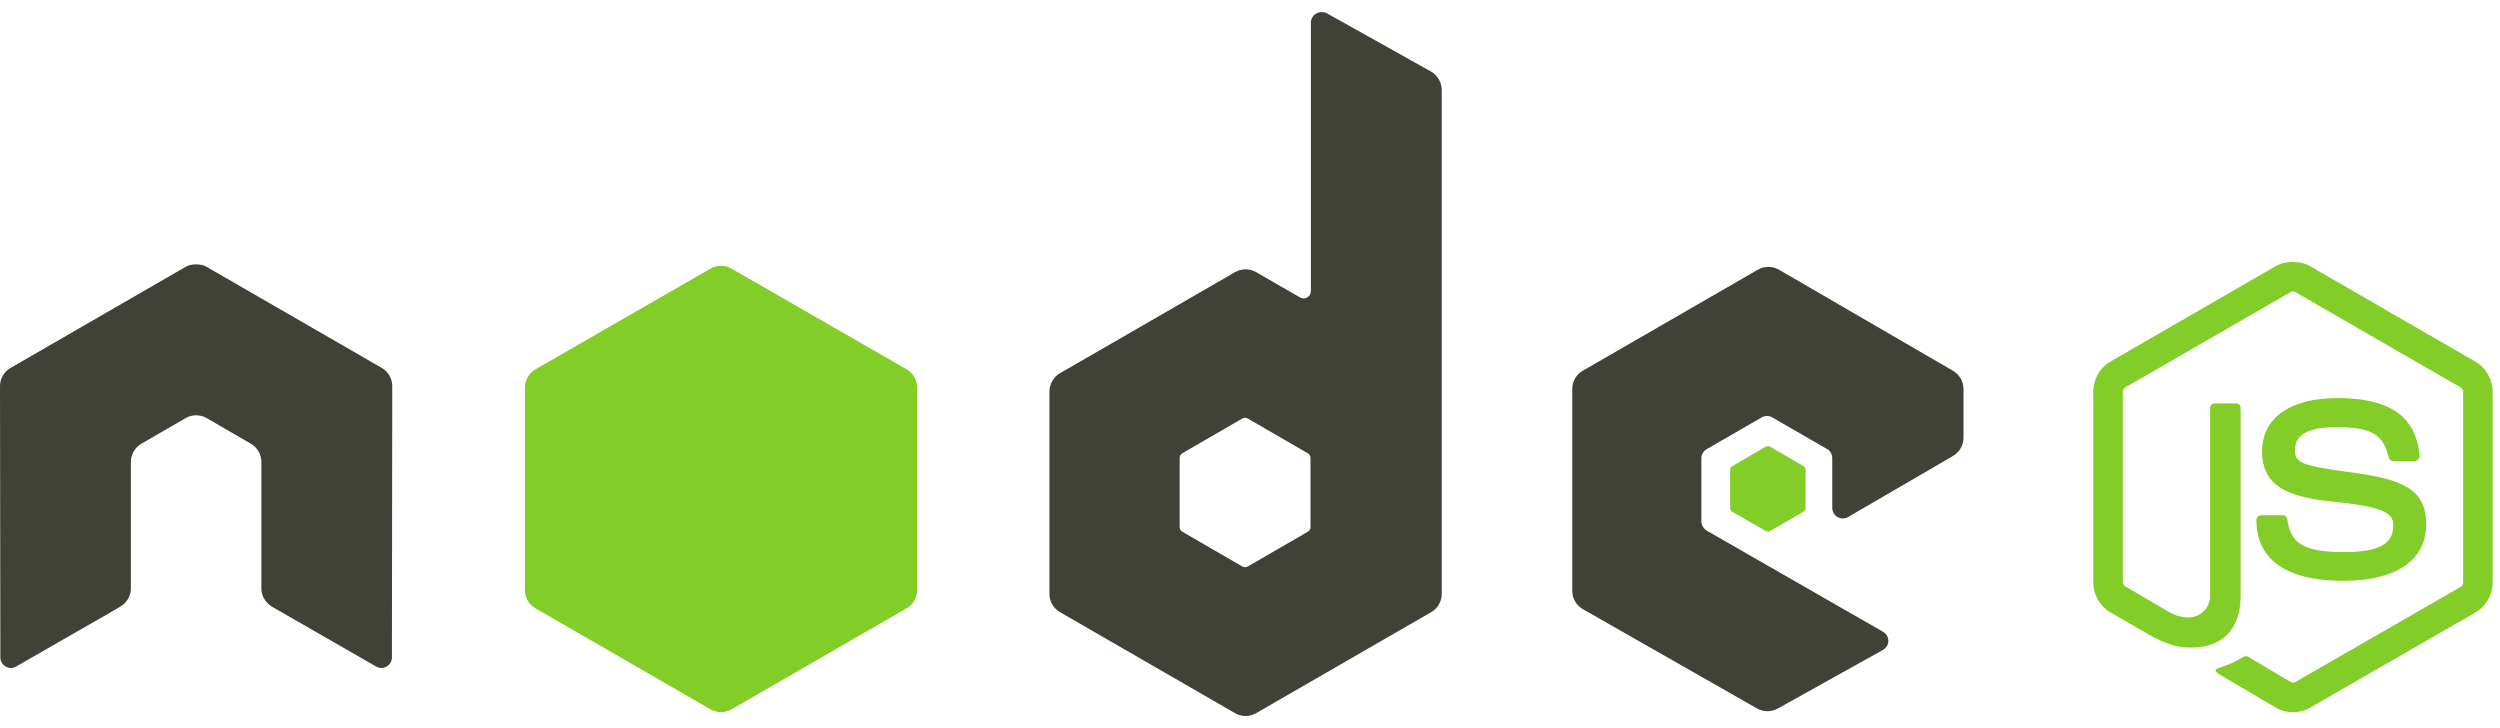
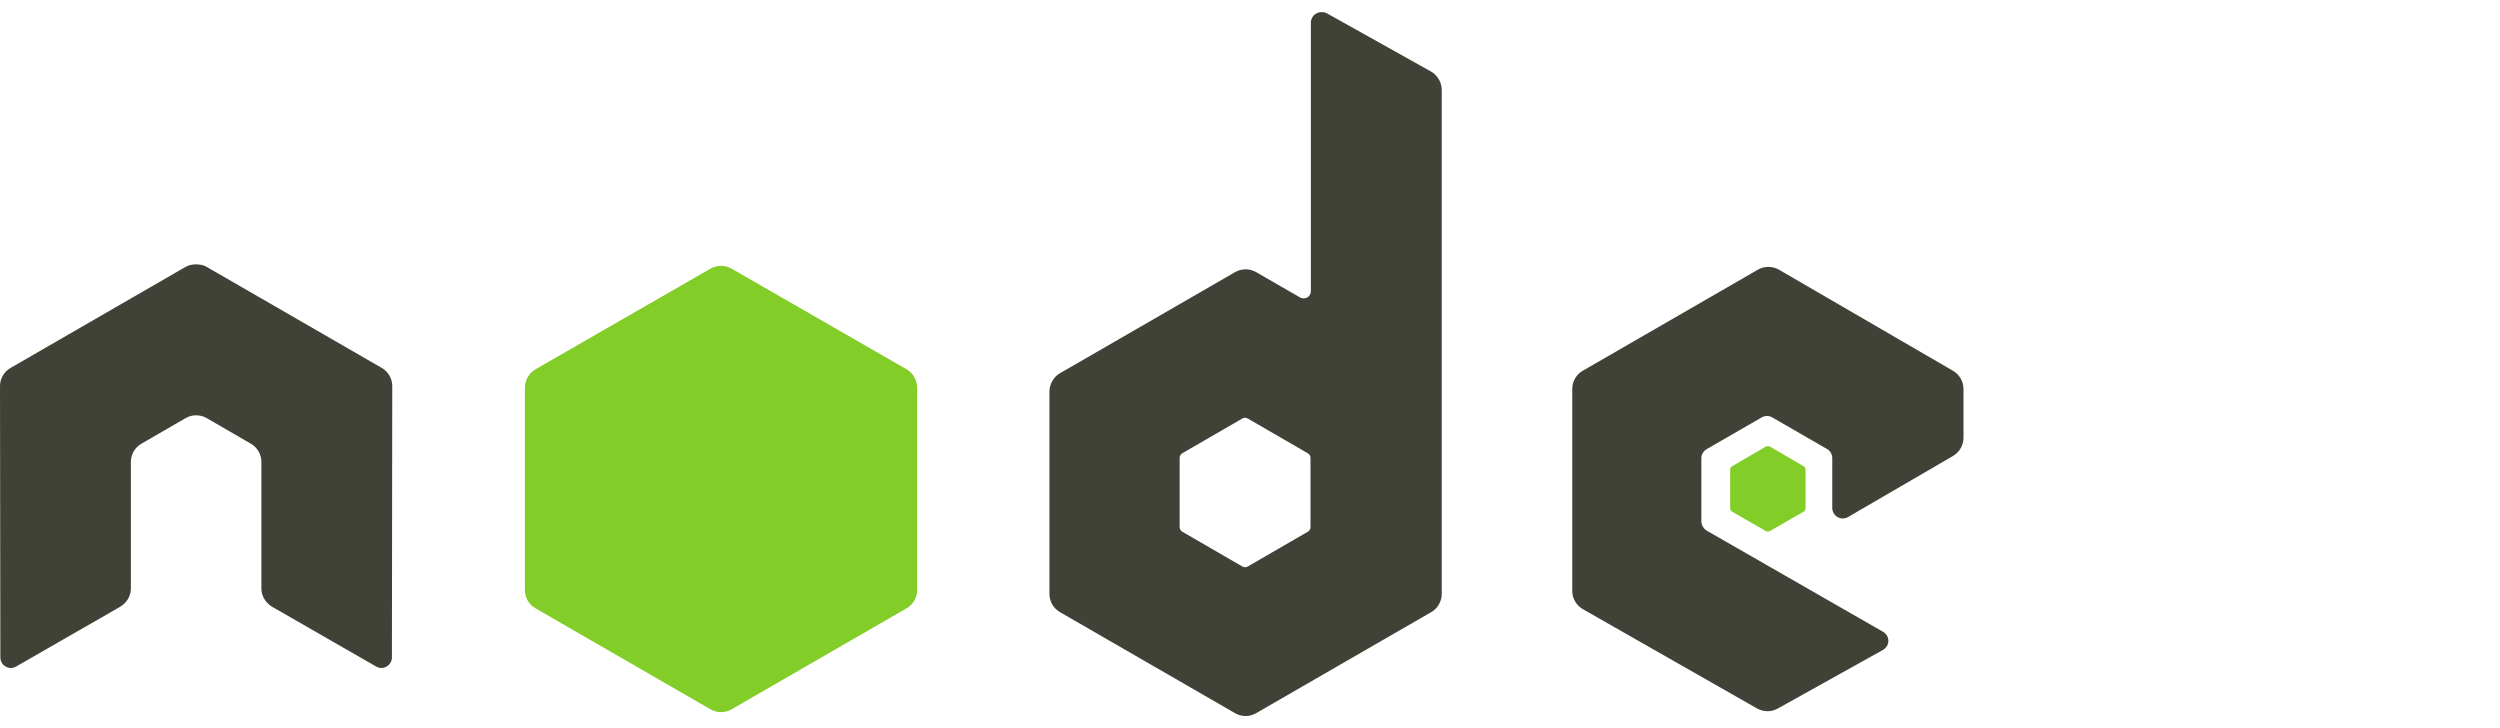
<svg xmlns="http://www.w3.org/2000/svg" width="103" height="30" viewBox="0 0 103 30" fill="none">
-   <path d="M94.468 10.79C94.218 10.79 93.975 10.842 93.759 10.964L86.951 14.896C86.51 15.15 86.242 15.629 86.242 16.139V23.989C86.242 24.499 86.51 24.977 86.951 25.232L88.729 26.257C89.593 26.683 89.911 26.676 90.305 26.676C91.584 26.676 92.314 25.9 92.314 24.551V16.806C92.314 16.697 92.219 16.619 92.111 16.619H91.258C91.149 16.619 91.056 16.699 91.056 16.806V24.555C91.056 25.153 90.433 25.754 89.423 25.249L87.574 24.165C87.509 24.129 87.459 24.064 87.459 23.991V16.141C87.459 16.067 87.508 15.991 87.574 15.954L94.369 12.036C94.432 11.999 94.508 11.999 94.571 12.036L101.365 15.954C101.43 15.992 101.481 16.065 101.481 16.141V23.991C101.481 24.066 101.444 24.143 101.38 24.179L94.571 28.097C94.511 28.132 94.431 28.132 94.369 28.097L92.62 27.056C92.567 27.026 92.496 27.028 92.446 27.056C91.963 27.33 91.873 27.361 91.42 27.519C91.308 27.557 91.139 27.618 91.478 27.808L93.762 29.154C93.979 29.28 94.222 29.342 94.47 29.342C94.722 29.342 94.961 29.282 95.179 29.154L101.987 25.236C102.428 24.98 102.696 24.503 102.696 23.993V16.143C102.696 15.633 102.428 15.155 101.987 14.9L95.179 10.968C94.965 10.846 94.721 10.795 94.47 10.795L94.468 10.79ZM96.289 16.4C94.35 16.4 93.196 17.225 93.196 18.597C93.196 20.084 94.342 20.494 96.203 20.678C98.429 20.896 98.602 21.223 98.602 21.662C98.602 22.422 97.996 22.746 96.564 22.746C94.765 22.746 94.369 22.296 94.237 21.399C94.221 21.303 94.147 21.226 94.049 21.226H93.165C93.112 21.227 93.061 21.249 93.023 21.287C92.985 21.324 92.964 21.375 92.963 21.428C92.963 22.574 93.586 23.929 96.562 23.929C98.716 23.929 99.959 23.085 99.959 21.602C99.959 20.135 98.955 19.739 96.866 19.462C94.756 19.181 94.553 19.046 94.553 18.551C94.553 18.143 94.724 17.597 96.287 17.597C97.684 17.597 98.201 17.898 98.412 18.84C98.431 18.929 98.509 19.001 98.6 19.001H99.484C99.539 19.001 99.591 18.968 99.629 18.929C99.666 18.887 99.692 18.84 99.687 18.784C99.55 17.162 98.469 16.399 96.29 16.399L96.289 16.4Z" fill="#83CD29" />
  <path d="M54.441 0.5C54.365 0.5 54.29 0.52 54.224 0.558C54.159 0.597 54.104 0.651 54.066 0.717C54.028 0.783 54.008 0.858 54.008 0.934V11.993C54.008 12.101 53.957 12.199 53.863 12.253C53.817 12.28 53.764 12.294 53.711 12.294C53.658 12.294 53.605 12.28 53.559 12.253L51.752 11.212C51.62 11.136 51.471 11.096 51.319 11.096C51.166 11.096 51.017 11.136 50.885 11.212L43.672 15.376C43.402 15.531 43.237 15.83 43.237 16.142V24.468C43.237 24.621 43.277 24.77 43.353 24.902C43.43 25.034 43.539 25.144 43.671 25.22L50.885 29.383C51.017 29.46 51.166 29.5 51.319 29.5C51.471 29.5 51.62 29.46 51.752 29.383L58.966 25.22C59.098 25.144 59.207 25.034 59.283 24.902C59.36 24.77 59.4 24.621 59.4 24.468V3.71C59.4 3.394 59.227 3.097 58.951 2.943L54.658 0.543C54.59 0.506 54.516 0.499 54.441 0.5ZM8.037 10.894C7.9 10.9 7.77 10.924 7.647 10.995L0.434 15.159C0.301 15.235 0.192 15.344 0.116 15.476C0.039 15.608 -0 15.758 3.63568e-06 15.91L0.015 27.085C0.015 27.241 0.095 27.385 0.232 27.461C0.366 27.541 0.532 27.541 0.665 27.461L4.944 25.003C5.215 24.842 5.392 24.562 5.392 24.252V19.033C5.392 18.721 5.556 18.436 5.826 18.281L7.648 17.226C7.779 17.15 7.929 17.11 8.081 17.11C8.234 17.11 8.383 17.149 8.515 17.226L10.336 18.281C10.606 18.436 10.769 18.721 10.769 19.032V24.251C10.769 24.561 10.95 24.843 11.217 25.002L15.496 27.46C15.631 27.54 15.797 27.54 15.93 27.46C16.062 27.384 16.147 27.239 16.147 27.084L16.161 15.91C16.162 15.757 16.122 15.607 16.046 15.475C15.97 15.343 15.86 15.234 15.728 15.158L8.514 10.995C8.393 10.924 8.263 10.899 8.124 10.894H8.038L8.037 10.894ZM72.858 10.995C72.706 10.995 72.556 11.035 72.424 11.111L65.211 15.274C64.941 15.43 64.777 15.715 64.777 16.026V24.352C64.777 24.666 64.953 24.949 65.225 25.104L72.38 29.183C72.644 29.333 72.967 29.345 73.233 29.197L77.57 26.782C77.708 26.706 77.801 26.563 77.801 26.407C77.801 26.25 77.72 26.109 77.584 26.031L70.327 21.868C70.191 21.79 70.096 21.633 70.096 21.477V18.873C70.096 18.718 70.192 18.575 70.327 18.498L72.582 17.197C72.716 17.119 72.881 17.119 73.016 17.197L75.272 18.498C75.338 18.536 75.393 18.59 75.431 18.657C75.469 18.722 75.489 18.797 75.489 18.873V20.926C75.489 21.003 75.509 21.077 75.547 21.143C75.585 21.209 75.64 21.264 75.706 21.302C75.841 21.38 76.005 21.38 76.14 21.302L80.462 18.787C80.73 18.631 80.896 18.346 80.896 18.036V16.026C80.896 15.874 80.856 15.725 80.779 15.593C80.703 15.461 80.594 15.351 80.462 15.275L73.292 11.111C73.16 11.035 73.01 10.995 72.858 10.996L72.858 10.995ZM51.289 17.212C51.33 17.212 51.37 17.221 51.405 17.241L53.877 18.672C53.944 18.71 53.993 18.782 53.993 18.859V21.722C53.993 21.799 53.945 21.871 53.877 21.91L51.405 23.341C51.338 23.379 51.256 23.379 51.188 23.341L48.716 21.91C48.649 21.871 48.601 21.799 48.601 21.722V18.859C48.601 18.782 48.649 18.71 48.716 18.671L51.188 17.24C51.222 17.221 51.252 17.212 51.289 17.212Z" fill="#404137" />
  <path d="M29.706 10.952C29.554 10.952 29.404 10.992 29.272 11.068L22.059 15.216C21.789 15.372 21.625 15.672 21.625 15.983V24.309C21.625 24.462 21.665 24.611 21.741 24.743C21.817 24.875 21.927 24.985 22.059 25.061L29.272 29.224C29.404 29.3 29.553 29.341 29.706 29.341C29.858 29.341 30.008 29.3 30.14 29.224L37.353 25.061C37.485 24.985 37.595 24.875 37.671 24.743C37.747 24.611 37.787 24.461 37.787 24.309V15.982C37.787 15.671 37.623 15.372 37.353 15.216L30.139 11.067C30.007 10.991 29.858 10.951 29.705 10.952L29.706 10.952ZM72.843 18.382C72.814 18.382 72.782 18.382 72.756 18.396L71.368 19.206C71.343 19.221 71.321 19.241 71.306 19.267C71.29 19.292 71.282 19.321 71.282 19.351V20.941C71.282 21.001 71.316 21.055 71.368 21.085L72.756 21.881C72.78 21.895 72.808 21.903 72.835 21.903C72.864 21.903 72.891 21.895 72.915 21.881L74.303 21.085C74.354 21.056 74.389 21.001 74.389 20.941V19.351C74.389 19.291 74.354 19.236 74.303 19.206L72.915 18.396C72.889 18.381 72.871 18.382 72.843 18.382L72.843 18.382Z" fill="#83CD29" />
</svg>